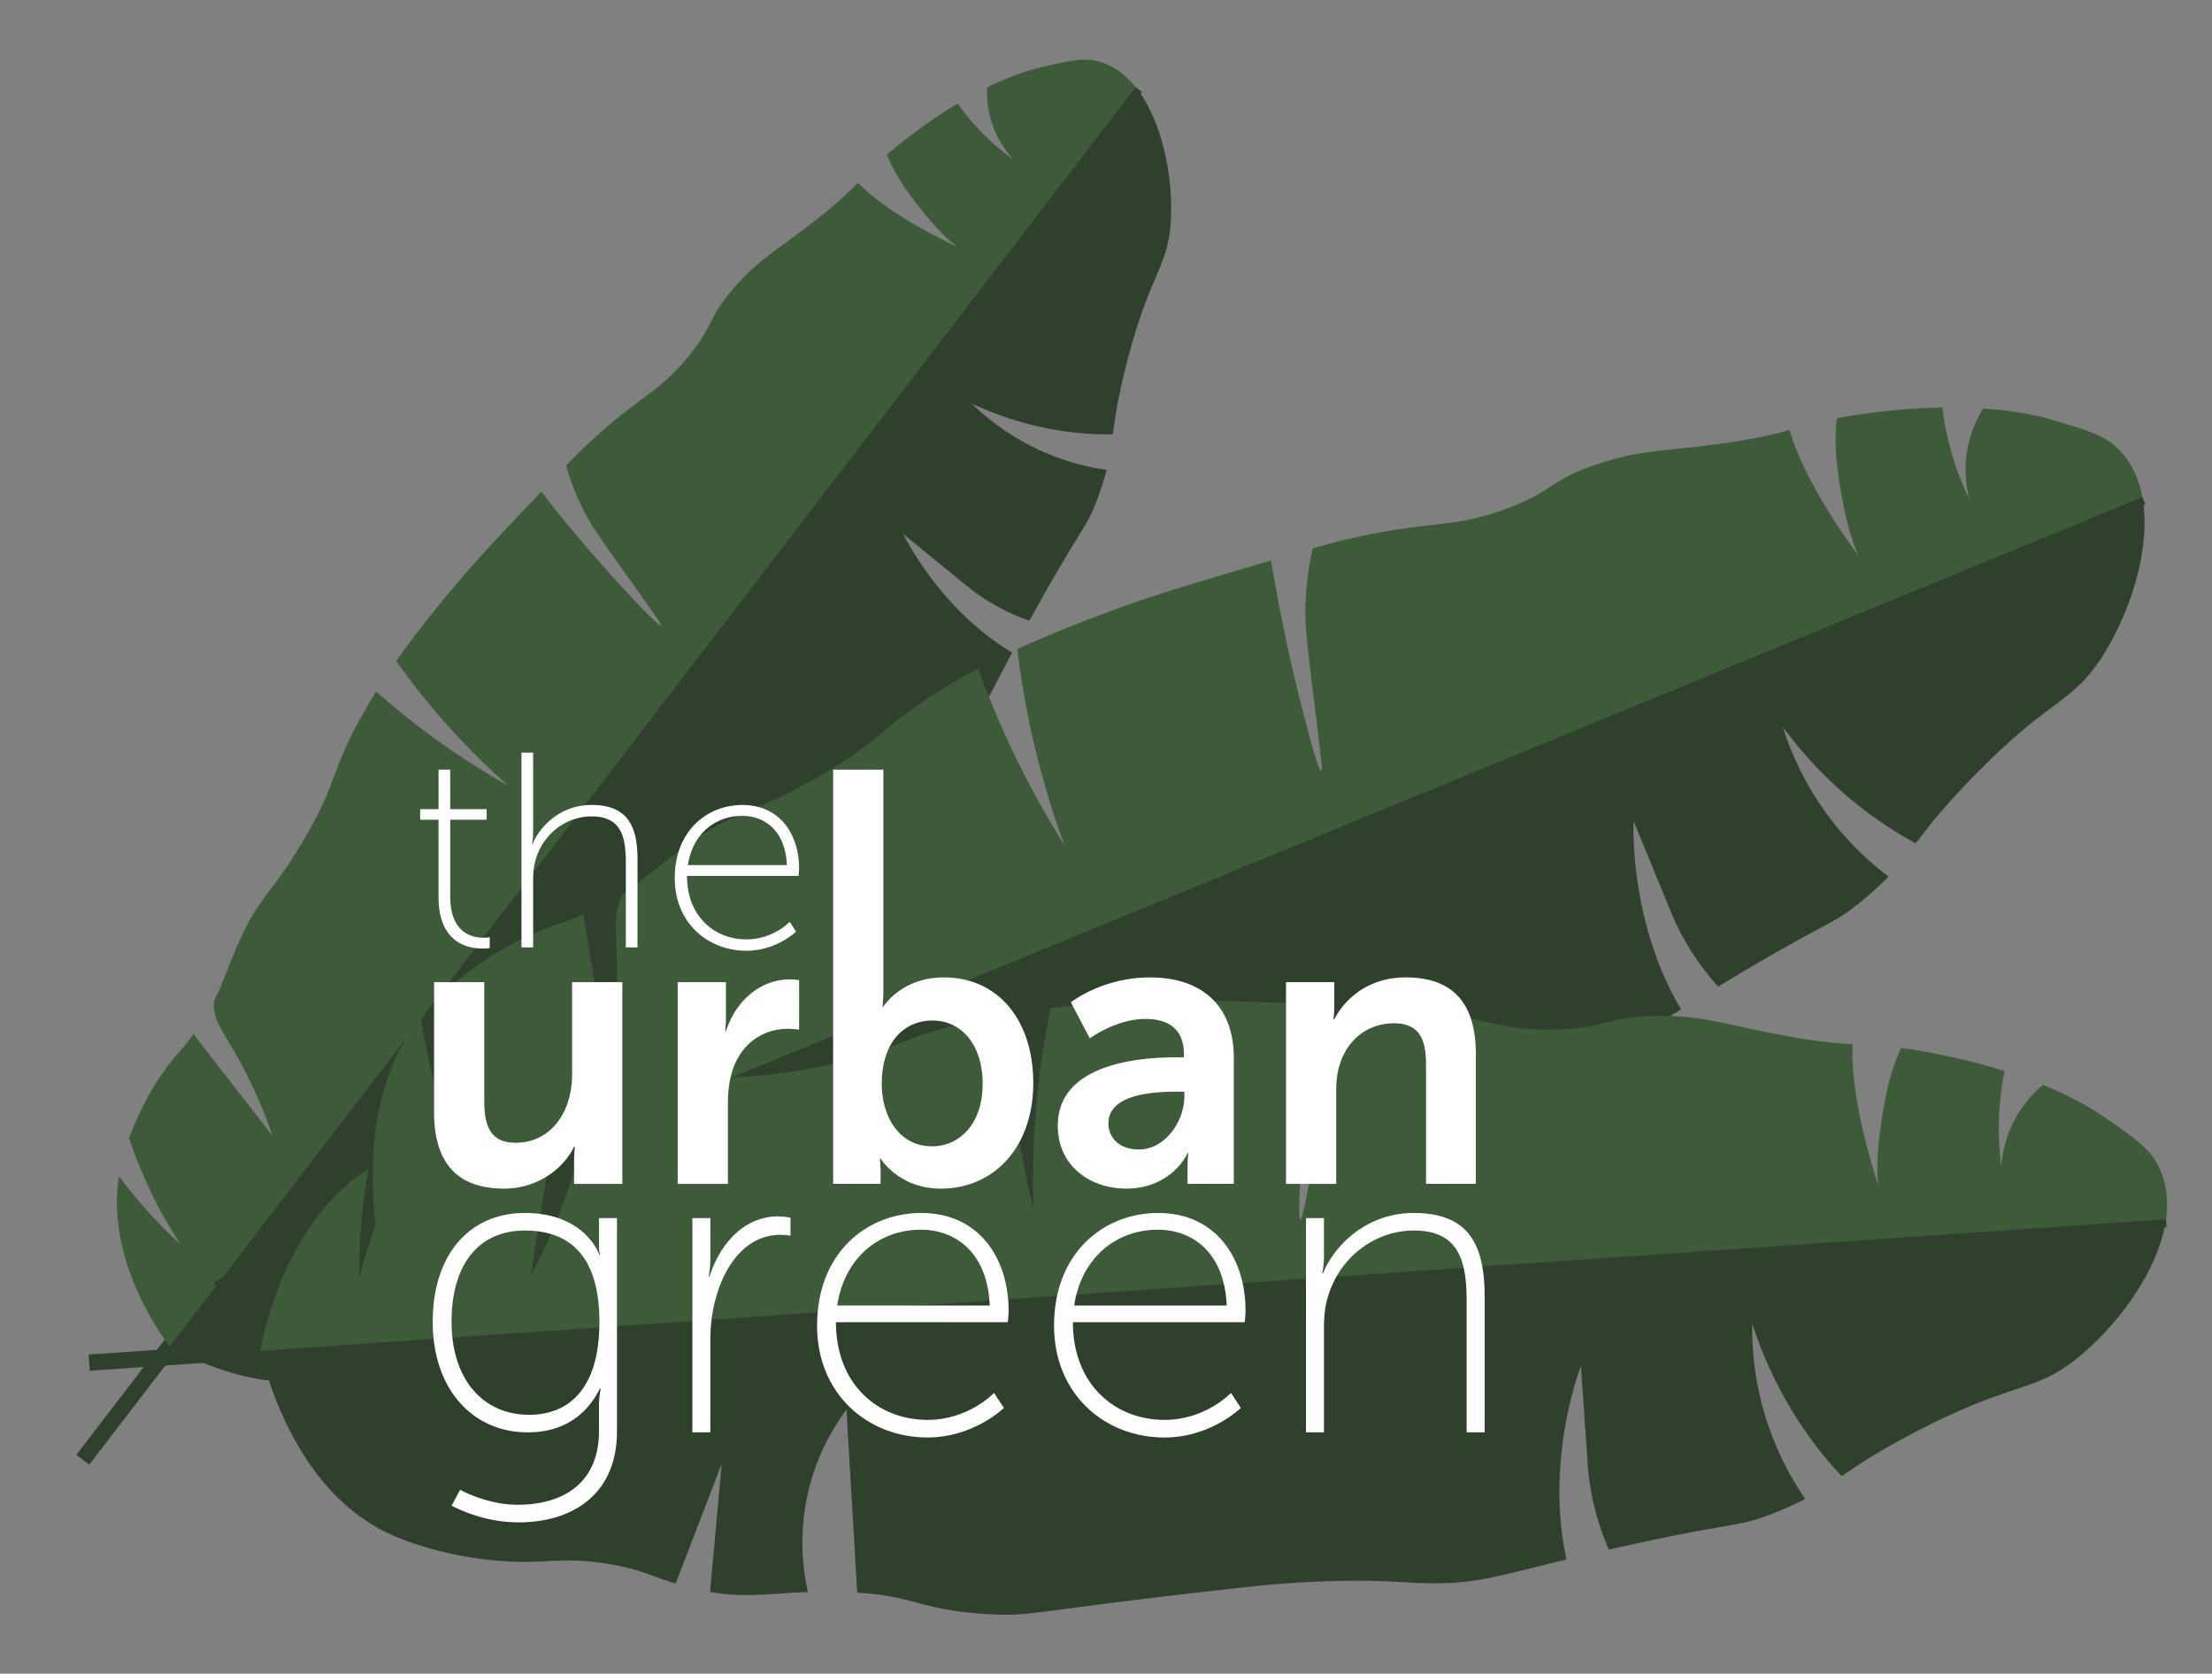
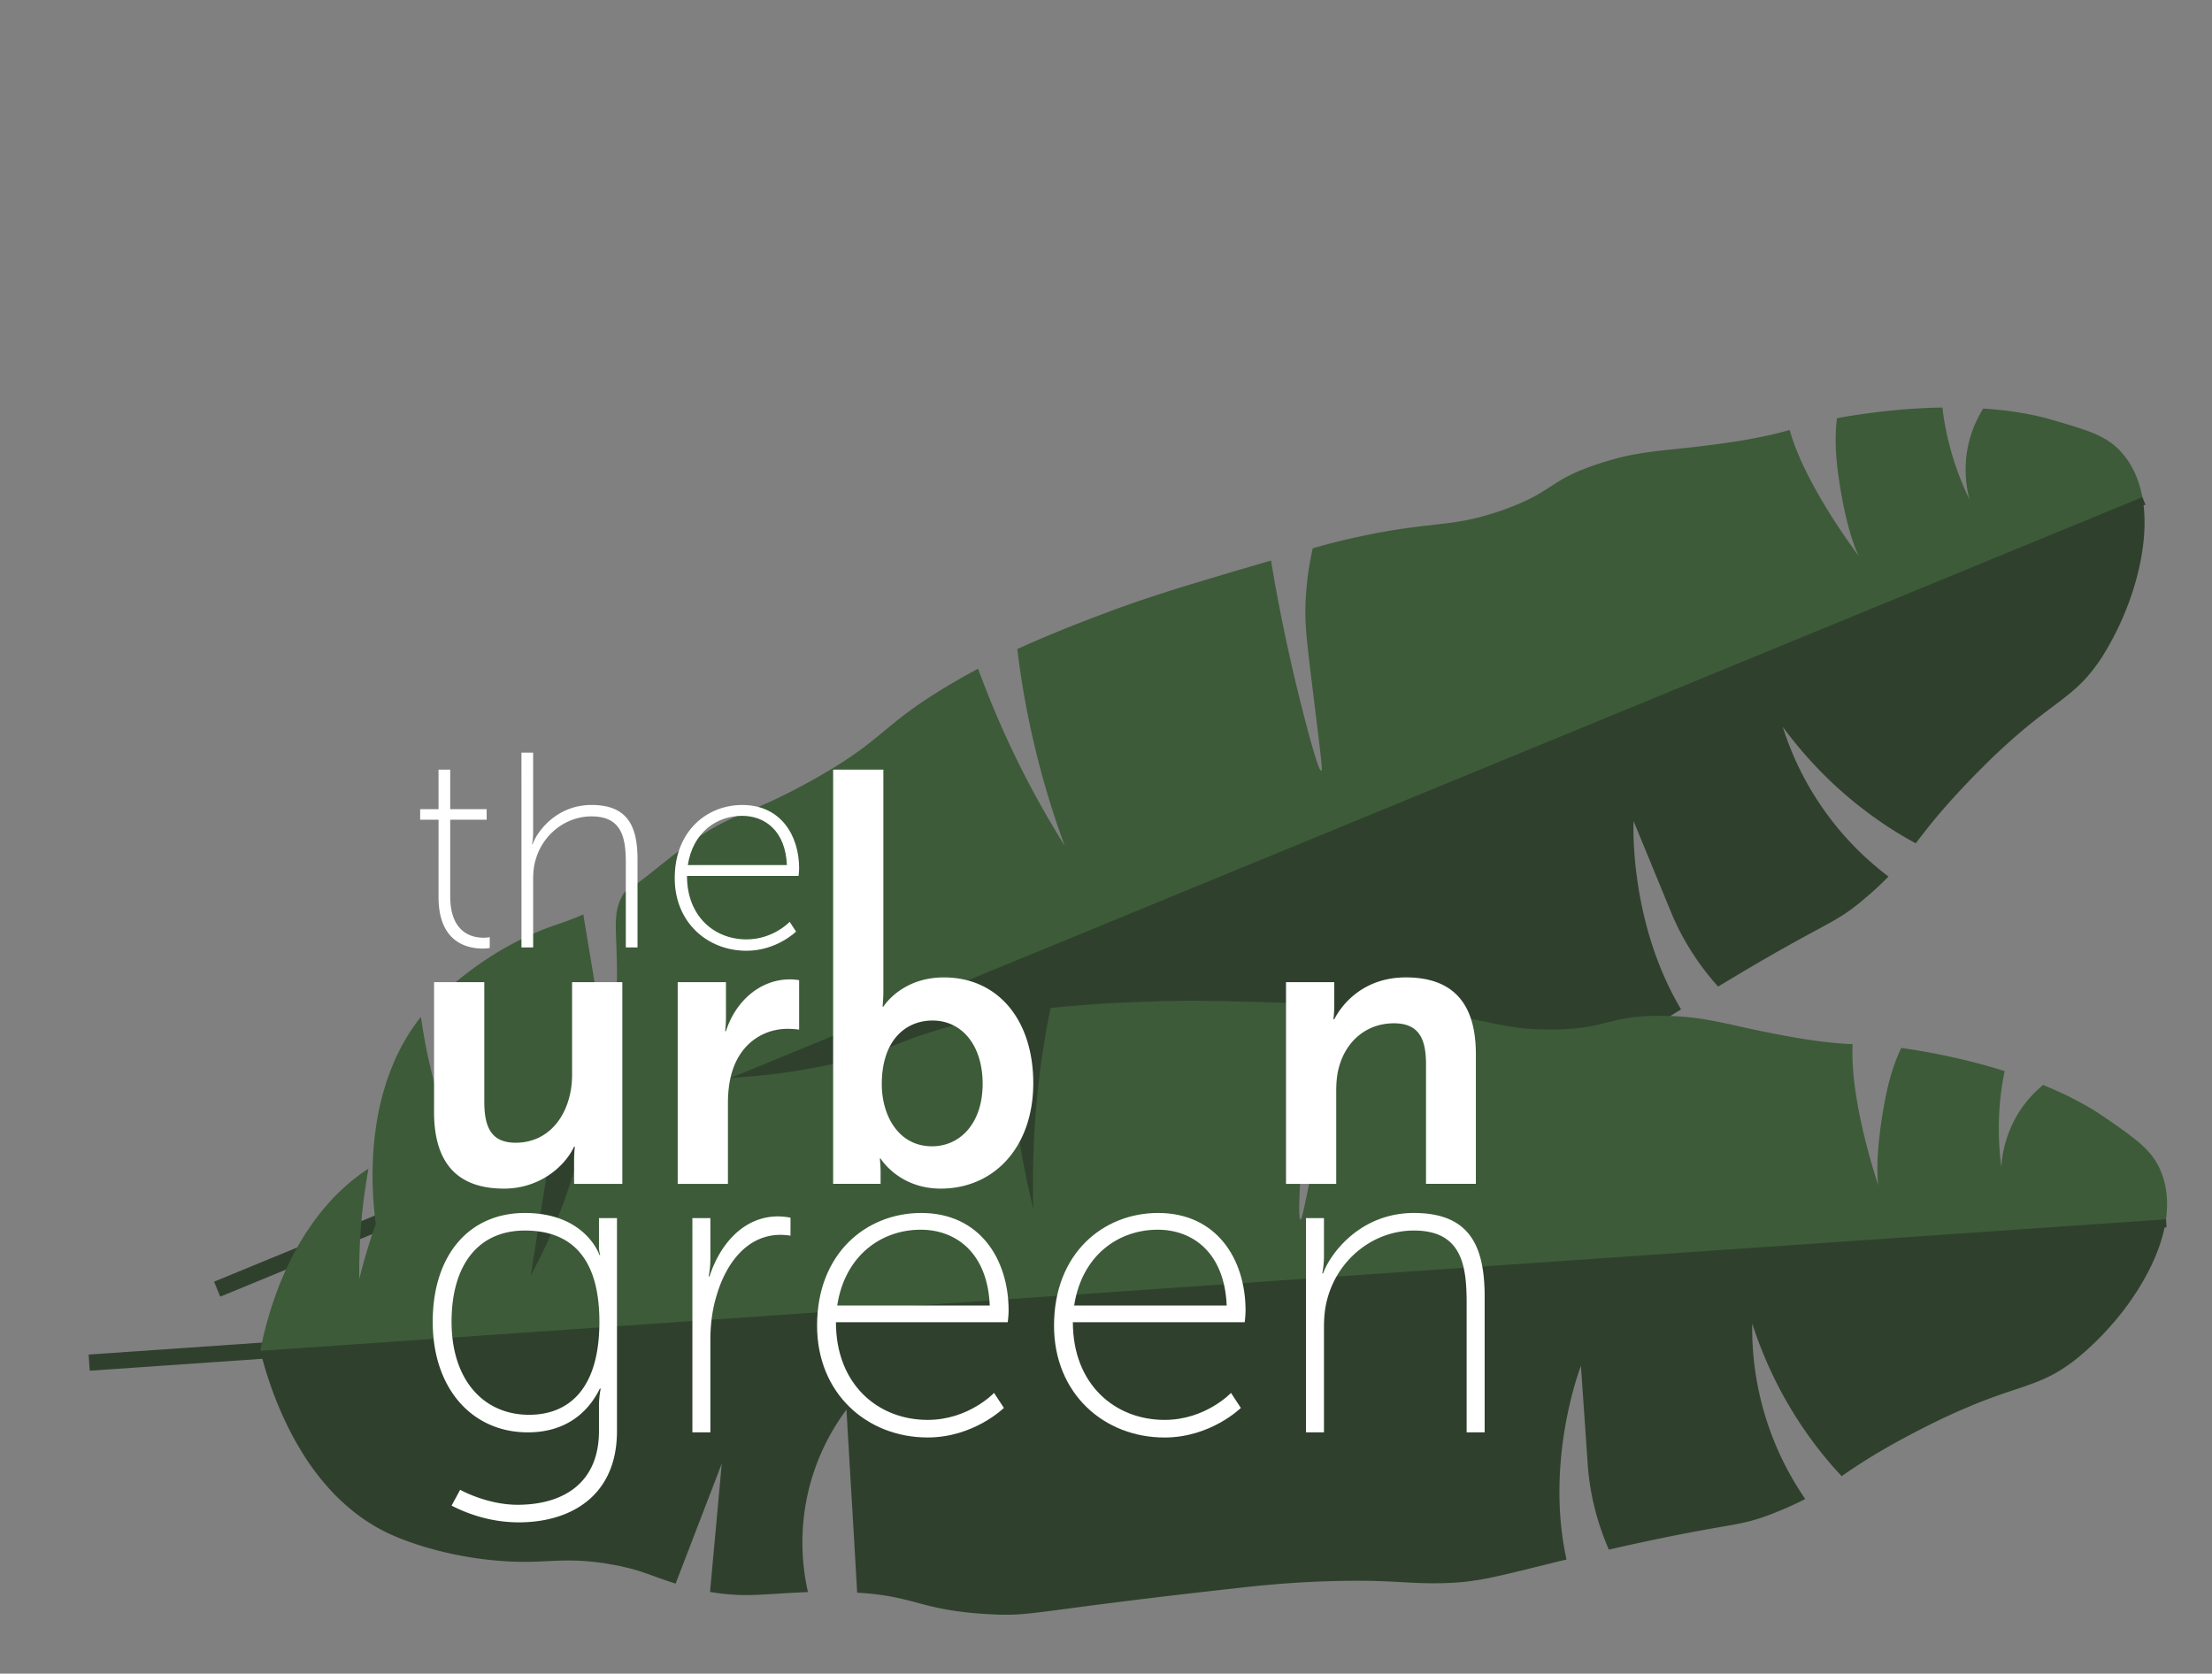
<svg xmlns="http://www.w3.org/2000/svg" id="Layer_1" data-name="Layer 1" viewBox="0 0 4959.36 3752.47">
  <rect x="0" y="0" width="4959.36" height="3752.47" fill="#808080" stroke="none" />
  <defs>
    <style>.cls-1{fill:none;stroke:#2f412d;stroke-miterlimit:10;stroke-width:36.32px;}.cls-2{fill:#2f412d;}.cls-3{fill:#3d5b39;}.cls-4{fill:#fff;}</style>
  </defs>
-   <line class="cls-1" x1="2546.13" y1="195.33" x2="185.69" y2="3272.79" />
-   <path class="cls-2" d="M2546.13,195.33c36.26,45.13,59.2,109,70.81,173.58,2.28,12.92,4.1,25.9,5.44,38.7s2.33,25.53,2.83,38.07.6,24.54.35,36.46c-.16,3.71-.32,7.41-.37,11-.28,3.6-.36,6.94-.67,10.31-.33,4.2-.69,8.17-1.27,12.16a298.74,298.74,0,0,1-5.45,32.16c-1.88,7.83-4,15.46-6.49,23-1.12,3.34-2.34,6.82-3.56,10.29-2.46,6.72-5.25,13.59-8,20.7-1.45,3.5-3,7.13-4.54,10.76-10.93,25.57-24,55.31-38.72,98.44-3.11,9.17-6.36,19.07-9.67,29.57l-3.27,10.74c-2.29,7.29-4.51,15-6.72,23-1.16,4-2.2,8-3.34,12.17-3.52,12.67-7.08,25.94-10.54,40.14-17.39,70.09-23.51,112.55-28,147.21a673.38,673.38,0,0,1-79.46-3.35c-98.65-9.85-179-38.65-237-65.73a553.16,553.16,0,0,0,147.07,102.16,544.06,544.06,0,0,0,155.53,46.7c-4.3,16.92-10.11,35.8-18.45,58.79-1.22,3.48-2.44,6.95-3.68,10.19s-2.42,6.12-3.59,9c-.82,1.89-1.65,3.77-2.34,5.75a334.16,334.16,0,0,1-19.45,38.83c-18.68,32.43-48,74.93-118.41,202.6-2.38,4.44-4.88,8.79-7.06,13-36.36-12.66-89.44-36.4-141.29-78.72L2025,1197.25s81.26,169.11,244.33,266l-2.55,4.94c-4.68,8.53-8.83,16.63-12.8,24.24-1.81,3.43-3.73,6.75-5.21,10-1.82,3.19-3.42,6.35-5,9.51a3.94,3.94,0,0,0-.68,1.16c-2.75,5.2-5.4,10.27-7.85,15.08-5.13,9.65-9.88,18.54-14.34,27-6.75,12.58-12.85,23.77-18.71,34.1-3.93,7-7.81,13.42-11.6,19.7q-1.45,2.31-2.93,4.62c-1.88,2.73-3.73,5.68-5.48,8.51-3,4.4-5.82,8.66-8.91,13-10.36,14.32-21.78,28.41-36,44.49-36.38,41-59.12,57.95-116.26,125.18-54.61,64.19-91.38,115.9-117.76,153.53-223.61,317.66-211.78,320.29-269.56,378.91-91.46,92.85-113.63,78.38-192,157-1.14-.93-9.17-7.7-20.38-17.06-13.63-11.33-31.85-26.63-47.51-39.63-9.94-8.32-18.73-15.71-24.83-20.69-4.1-3.55-6.89-5.84-7.53-6.35-1.52-1.25-6.48-5.29-13.49-11.23-11.09-9.26-27.76-23.08-46-38.15-7-5.94-13.9-11.77-21-17.58-4.7-3.84-9.43-7.91-14.13-11.75-9.05-7.6-18.23-15.3-27.38-22.77-2.41-2-4.72-4.07-6.88-5.83l-5.21-4.26c-6.9-5.83-13.78-11.67-20.77-17.37-2.83-2.51-4.86-4.17-5.88-5a426.77,426.77,0,0,0,69.43,165.41,415.32,415.32,0,0,0,130.21,120.11c-2.94,3.56-5.78,7-8.49,10.52a4.11,4.11,0,0,0-1.21,1.58c-3.23,3.95-6.27,7.64-9.19,11.44s-5.85,7.35-8.56,10.89c-13.48,17.3-25.32,32.75-37.7,47.54-2.24,2.65-4.6,5.19-6.84,7.83-2.46,2.68-4.7,5.32-7.06,7.86-3,3.33-6.18,6.45-9.27,9.67-9.63,9.59-20.2,19.06-32.33,29-21.83-24.62-43.52-49.13-65.31-73.52q-47-53.05-94-105.88,52.77,108.18,105.69,216.72C1196,2742,1186.76,2747,1178,2752c-7,3.68-13.69,7.34-20.3,11.1-1.41.76-2.72,1.4-4,2.26a293,293,0,0,0-29.9,18.79c-1.92,1.42-3.86,2.6-5.87,4.15-4,2.74-8,5.83-12.22,9.19-2.11,1.68-4.33,3.49-6.54,5.3-1.82,1.29-3.6,2.81-5.39,4.33s-3.8,3.07-5.69,4.72c-57.35,49.18-66.6,76.32-116,127.29-64.81,66.72-138.9,112.67-186.83,133.13-4.84,2-9.69,4-14.56,5.79s-9.64,3.41-14.54,4.94c-9.7,2.95-19.42,5.65-29.22,7.66-4.39.88-8.79,1.76-13.31,2.54-5.89.94-11.78,1.88-17.59,2.46-9.2,1.22-18.35,1.83-27.41,2.32-8.49.3-16.79.34-25.34.17a450.41,450.41,0,0,1-61.06-5.78c-4-.71-7.77-1.45-11.78-2.16-9-1.78-17.7-3.59-26.23-5.67s-16.87-4.4-25.21-6.73c-18-5.34-35.17-11.26-50.84-17.23-5.19-2.12-10.26-4.13-15.34-6.14-3.52-1.6-7.15-3.07-10.54-4.56-9.46-4.11-18.11-8.18-26.15-12-2.69-1.34-5.25-2.58-7.81-3.82-2.34-1.27-4.77-2.41-7.11-3.67s-4.41-2.33-6.49-3.39c-5.64-2.89-10.43-5.53-14.49-7.78Z" />
-   <path class="cls-3" d="M2546,195.23l.12.1L380.2,3019.2c-2.6-3.61-6.15-8.42-10-14.14-8-11.41-18-26.86-29.09-45.87-1.83-3-3.7-6.21-5.46-9.57-5.5-9.81-11.23-20.66-16.91-32.1-5.07-10.1-10-20.93-14.74-32.25-2.35-5.54-4.74-11.32-6.9-17.13-1.59-3.85-3.08-7.83-4.57-11.82a501.82,501.82,0,0,1-20.82-72.53c-.67-2.9-1.35-5.79-1.79-8.71-.53-2.55-.95-5.23-1.47-7.79-.81-5.13-1.63-10.27-2.34-15.53-.69-5-1.28-10.19-1.86-15.35q-1.12-9.85-1.56-19.79c-.25-4.25-.4-8.64-.43-12.91-.16-5.45-.09-10.93,0-16.4.1-4.18.2-8.35.43-12.42.43-8.38,1.22-16.68,2.2-25.24.46-4.09,1.12-8.45,1.8-12.58,9.92,13.21,20.32,26.59,31.32,40.26a1086.73,1086.73,0,0,0,106.9,112.78,1024.21,1024.21,0,0,1-115.38-238c15.33-42.62,38.73-93.33,72.56-142.55,10.58-15.41,19.54-26.83,27.83-37.09,14.61-17.44,27.51-30.75,43.92-53.76l177.18,228a1041.91,1041.91,0,0,0-57.54-137c-48-94.73-77.27-115.85-73.7-165.5,22.3-44.16,32.34-79.6,54.85-130,21-47.33,37.66-73.34,56.1-98.73,6.07-8.45,12.5-16.83,19.19-25.83,4.32-5.63,8.81-11.75,13.38-18.25,12.57-17.19,26.71-37.79,43.75-65.38,2.15-3.35,4.28-6.94,6.51-10.65,2.26-3.48,4.46-7.43,6.79-11.27,5.13-8.58,9.74-16.74,13.94-24.38,4.43-7.66,8.34-14.91,11.94-21.76s6.9-13.3,9.9-19.37,5.9-12,8.37-17.65c2.69-5.67,5-11,7.16-16.07,4.34-10.51,8.1-20,11.76-29.35q1.46-3.91,2.92-7.84c14.71-38.85,27.29-76.26,68.94-150,9.31-16.45,18.7-32.2,28-47.21,32.8,28.9,68.69,58.61,108.14,88.26a1709.67,1709.67,0,0,0,188.3,123,1632,1632,0,0,1-173-177.78c-29-34.71-55-68.93-78.45-101.92.4-.52.68-1.15,1.08-1.67,5-7,9.86-13.66,14.62-20.41q20.25-27.21,38.37-50.84c3.52-4.58,6.93-9,10.37-13.25,4.32-5.63,8.56-10.89,12.7-16,10.7-13.41,21.12-26.18,31.24-38.57,7-8.56,13.86-17,20.87-25.32,13.91-16.53,27.88-32.58,42.6-49.08,6.34-7.18,13-14.52,19.85-22.11s13.72-15.2,21.24-23.11c3.19-3.35,6.36-6.94,9.65-10.43,9.88-10.45,20-21.53,31.14-33.32,9.88-10.45,20.16-21.43,31.07-33,8.34-8.73,16.89-17.71,25.84-27.23,5.15-5.37,9.88-10.45,14.63-15.3,32.16,41.58,78.46,99,136.92,165C1400,1323.28,1471.3,1400,1481,1402.41l.46-.05a.33.33,0,0,0,.45-.06.48.48,0,0,0,.08-.36.6.6,0,0,1,.07-.37.16.16,0,0,1,0-.23c.1-.13,0-.24-.06-.47-1.57-4.69-13.71-22.26-59.39-86.36-48.28-67.71-73.6-102.85-91.12-130.13-1.81-2.75-3.49-5.41-5-8-3.24-5.2-6.23-10.2-9-15.22s-5.5-9.8-8-14.85c-1.33-2.58-2.66-5.15-4-8a566.3,566.3,0,0,1-36.35-94.58c16.72-17.22,29.54-30.17,41.31-41.2,15.62-14.71,29.84-27.58,42.72-39,2.51-2.2,5-4.41,7.45-6.48,17.33-14.79,32.44-26.94,46.11-37.49,11.66-9,22.28-16.93,32.28-24.31,6.57-5.06,12.84-9.74,19.12-14.41s12.31-9.32,18.09-14.17A357.1,357.1,0,0,0,1503,843.11c6-5.71,12.12-12,18.6-18.86,3.07-3.46,6.26-6.82,9.53-10.54s6.4-7.54,9.77-11.39c63.18-75.91,42.13-85.65,106.65-159,8.27-9.42,16.08-17.73,23.63-25.41,2.59-2.57,5.08-5,7.56-7.44s4.88-4.75,7.5-7.08c12.43-11.35,24.56-21.25,37.6-31.24,5.19-4.07,10.5-8,16.14-12.16,3.6-2.81,7.43-5.64,11.39-8.37,3.29-2.42,6.92-5,10.32-7.54,10.75-7.82,22.26-16.09,34.78-25.67q7.32-5.52,15-11.42c7.86-5.93,16-12.26,24.58-19.11,15.13-11.91,27.66-22.32,38.25-31.56,3.58-3,6.92-6.06,10.07-8.81,2.19-2,4.27-4,6.26-5.74,3.58-3,6.7-6,9.81-9s5.84-5.45,8.53-8.15,5.18-5.14,7.67-7.58c2.26-2.41,4.42-4.69,6.61-6.73l.4-.53c75.41,78.15,223.28,143.71,223.28,143.71s-40.22-25.16-109.07-119.66c-24.88-34.36-40.08-63.58-49.2-87,7.65-6.74,16.28-13.95,26.43-22.06,48.48-39,92.77-69.23,132.06-92.71a523.31,523.31,0,0,0,36.08,45.63,542.77,542.77,0,0,0,89.41,80.63,222.8,222.8,0,0,1-52.15-93.64,231.87,231.87,0,0,1-5.63-28.22c-.56-3.86-.86-7.51-1.13-10.92a220.13,220.13,0,0,1-.48-29.55c15.41-7.43,29.44-13.86,42.2-19.19,12-4.89,23-8.93,32.61-12.34,3.88-1.3,7.54-2.57,11.1-3.7,5.23-1.7,10.13-3.24,14.37-4.45,2.9-.83,5.58-1.62,8.06-2.16,5-1.43,9.19-2.29,12.55-3.16,29.85-7.13,53.08-12.64,73.3-15.3,2.84-.46,5.79-.81,8.42-1,22.12-2.17,40.54-.33,60.57,7.5C2503.46,152.64,2526.57,171.28,2546,195.23Z" />
  <line class="cls-1" x1="4803.25" y1="1114.66" x2="486.86" y2="2890.41" />
  <path class="cls-2" d="M4803.25,1114.66c12.51,68.48-.13,148.38-25.32,222.29-5.09,14.76-10.7,29.3-16.72,43.37-5.94,14.25-12.37,27.84-19.14,41.14s-13.64,25.79-20.86,38c-2.32,3.75-4.64,7.49-6.78,11.16-2.4,3.57-4.43,7-6.72,10.28-2.8,4.16-5.49,8.06-8.44,11.85a348,348,0,0,1-24.55,30.06c-6.57,7-13.29,13.62-20.34,20-3.15,2.79-6.47,5.67-9.8,8.54-6.55,5.48-13.53,10.93-20.63,16.64-3.58,2.76-7.35,5.6-11.12,8.44-26.57,19.95-57.9,42.92-98.73,78.83-8.66,7.64-17.91,16-27.55,24.86l-9.75,9.16c-6.69,6.18-13.59,12.89-20.6,19.85-3.55,3.39-7,7-10.66,10.61-11.14,11-22.68,22.64-34.64,35.29-59.41,62.22-90.68,102.56-115.65,135.8a854.36,854.36,0,0,1-83-51.06c-99.77-69.29-169-147.28-215.21-210a673.64,673.64,0,0,0,237,335.48,719,719,0,0,1-54,49.89c-3.33,2.87-6.65,5.74-9.87,8.35-3,2.54-6.15,4.89-9.07,7.17-2,1.46-4,2.91-5.86,4.55a391,391,0,0,1-43.41,28.59c-38.85,22.43-94.92,48.93-244.6,139.06-5.13,3.18-10.34,6.18-15.1,9.21-31.52-34.9-74.47-91.28-105.29-166.19l-84.29-204.88s-11.55,223.92,106.43,422l-5.6,3.6c-10,6-19.13,11.94-27.81,17.45-3.92,2.47-7.92,4.76-11.4,7.26-3.81,2.21-7.36,4.53-10.91,6.85a4.54,4.54,0,0,0-1.4.79c-6,3.75-11.76,7.42-17.18,10.94-11.1,6.92-21.36,13.29-31.07,19.43-14.55,9-27.6,16.94-39.87,24.13-8.29,4.92-16.17,9.23-23.87,13.47l-5.83,3c-3.6,1.7-7.31,3.65-10.83,5.53-5.72,2.79-11.26,5.49-17.06,8.09-19.42,8.64-39.84,16.39-64.39,24.56-62.76,20.67-97,24.65-197.22,60.1-95.78,33.82-165.22,65.4-215.35,88.6-424.11,195.29-413,205.1-508.92,231.26-151.88,41.44-167.16,13.17-296.74,47.8-.68-1.65-5.33-13.47-11.86-29.89-8-19.9-18.56-46.68-27.74-69.52-5.79-14.57-10.89-27.5-14.51-36.31-2.31-6.14-4-10.18-4.35-11.09-.91-2.21-3.85-9.37-7.9-19.72-6.46-16.23-16.25-40.54-26.94-67.06-4-10.35-8-20.53-12.25-30.81-2.79-6.79-5.48-13.84-8.27-20.63-5.26-13.3-10.59-26.77-16-40-1.44-3.49-2.69-7.06-4-10.18l-3.1-7.52c-4-10.17-7.94-20.35-12.09-30.45-1.56-4.29-2.77-7.23-3.38-8.7a498.11,498.11,0,0,0-22.06,213,503.24,503.24,0,0,0,69.34,202.45c-5.22,1.93-10.25,3.79-15.21,5.83a4.9,4.9,0,0,0-2.2.9c-5.76,2.16-11.16,4.17-16.49,6.36-5.4,2-10.54,4.12-15.5,6.16-24.49,9.86-46.15,18.77-68,26.69-3.93,1.4-7.94,2.62-11.87,4-4.19,1.29-8.12,2.69-12.13,3.91-5.1,1.67-10.36,3-15.55,4.47-15.88,4.17-32.69,7.65-51.43,10.64-9-38.58-17.93-77-27-115.31q-19.4-83.14-38.9-166-6.55,143.73-13.14,287.9c-14.45.36-27.25.05-39.53,0-9.58-.35-18.91-.6-28.16-.65a55.5,55.5,0,0,0-5.61-.06,360.26,360.26,0,0,0-42.93,1.57c-2.88.32-5.64.38-8.7.78-5.82.47-11.93,1.26-18.41,2.21-3.23.47-6.66,1-10.08,1.57-2.69.25-5.49.76-8.28,1.26-2.88.33-5.86.91-8.84,1.49-90,16.62-115.67,39.21-198.2,62.44-108.17,30.33-214.16,33.58-277.34,26.08-6.35-.82-12.7-1.64-18.94-2.72s-12.3-2.24-18.43-3.58c-12.09-2.76-24.06-5.78-35.71-9.57-5.21-1.72-10.43-3.44-15.72-5.34-6.84-2.55-13.69-5.1-20.24-8-10.55-4.24-20.7-9.08-30.66-14-9.26-4.78-18.16-9.7-27.21-15a568.68,568.68,0,0,1-61.94-42.56c-3.87-3.13-7.47-6.16-11.34-9.29-8.55-7.21-16.84-14.32-24.76-21.58s-15.48-14.67-23-22.08c-16.16-16.32-31.06-32.73-44.34-48.3-4.33-5.31-8.58-10.42-12.84-15.54-2.83-3.77-5.85-7.47-8.62-11.05-7.72-9.92-14.6-19.32-21-28.07-2.09-3-4.11-5.82-6.13-8.64-1.76-2.72-3.7-5.35-5.46-8.06-1.69-2.53-3.37-5-5-7.4-4.34-6.37-7.93-12-11-16.74Z" />
  <path class="cls-3" d="M4803.18,1114.47l.07.19L842.54,2744.08c-.68-5.3-1.67-12.41-2.49-20.66-1.9-16.6-3.66-38.63-4.4-64.94-.22-4.21-.34-8.67-.27-13.2-.17-13.46,0-28.13.6-43.4.46-13.49,1.5-27.66,3-42.24.7-7.16,1.52-14.57,2.59-21.88.54-5,1.26-10,2-15a582.35,582.35,0,0,1,20-87.64c1-3.4,1.92-6.8,3.15-10.1.92-3,2-6,3-9,2.12-5.81,4.23-11.61,6.53-17.5,2.2-5.62,4.57-11.32,6.95-17q4.54-10.89,9.86-21.45c2.2-4.55,4.59-9.18,7.06-13.63,3-5.75,6.26-11.38,9.52-17,2.54-4.27,5.08-8.53,7.69-12.61,5.34-8.43,11-16.55,17.05-24.83,2.87-4,6.11-8.1,9.25-12,2.92,19.63,6.25,39.72,10.06,60.48a1306.37,1306.37,0,0,0,48.67,180.9,1236.31,1236.31,0,0,1-3.59-140.2,1218.65,1218.65,0,0,1,18.78-175.59c41.21-35,95.76-73.53,160.6-104.28,20.29-9.64,36.52-16.1,51.36-21.77,25.79-9.33,47.33-15.4,78.27-29.41l56.74,342.43a1215.65,1215.65,0,0,0,18.21-176.43c3.81-126.92-15.19-166.33,17.54-215.65,49.56-32.41,80.93-63.13,134.34-101.84,50-36.47,83-53.46,117.48-68.73,11.41-5.12,23.16-10,35.57-15.27,7.89-3.25,16.26-6.91,24.93-10.9,23.45-10.3,50.57-23.17,84.86-41.57,4.26-2.18,8.62-4.62,13.17-7.13,4.43-2.26,9.08-5,13.82-7.62,10.48-5.82,20.16-11.52,29.1-16.91,9.21-5.29,17.6-10.46,25.44-15.4s15.13-9.66,21.87-14.15c6.92-4.57,13.29-8.91,19.22-13.28,6.19-4.26,11.75-8.48,17-12.37,10.76-8.29,20.31-15.86,29.67-23.37l7.68-6.37c38.37-31.46,73.6-62.69,161.06-114.13,19.53-11.47,38.74-22.17,57.38-32.19,18.25,49.59,39.33,101.88,64.27,156.23a2097.22,2097.22,0,0,0,129.76,240.27A1963.65,1963.65,0,0,1,2305.37,1608c-10.77-53.31-18.68-104.37-24.57-152.6.73-.3,1.39-.79,2.12-1.09,9.4-4.29,18.5-8.25,27.53-12.4,25-10.71,48.61-20.64,70.64-29.7,6.43-2.65,12.67-5.21,18.8-7.52,7.9-3.25,15.5-6.16,22.92-9,19.24-7.49,37.83-14.49,55.86-21.27,12.45-4.69,24.72-9.31,37.07-13.74,24.5-8.79,48.79-17.07,74.14-25.35,10.95-3.65,22.35-7.26,34.1-11,11.58-3.69,23.52-7.53,36.17-11.23,5.37-1.56,10.84-3.38,16.39-5,16.66-4.92,34-10.33,52.71-15.89,16.65-4.92,34-10.14,52.42-15.56,14-4,28.38-8.24,43.49-12.73,8.64-2.48,16.65-4.92,24.55-7.1,10.2,62.35,26.31,149.53,50.4,253,20.55,87.51,52.16,209.74,61.16,218l.52.22a.44.44,0,0,0,.52.22.65.65,0,0,0,.29-.34.68.68,0,0,1,.29-.33.19.19,0,0,1,.11-.26c.18-.08.11-.26.21-.52,1.05-5.8-1.7-31.28-13.24-125.06-12.21-99.09-18.83-150.67-21.69-189.43q-.5-5.91-.77-11.27c-.44-7.33-.73-14.3-.76-21.16-.22-6.78-.17-13.45.06-20.2.08-3.46.15-6.93.34-10.66,2.28-49.23,9.22-90.3,16.19-119.78,27.91-7.83,49.16-13.57,68.17-18,25.27-5.89,48-10.72,68.39-14.82,4-.78,7.95-1.56,11.74-2.26,27.15-4.94,50.38-8.49,71.15-11.24,17.71-2.34,33.69-4.2,48.68-5.85,10-1.32,19.4-2.41,28.83-3.5s18.59-2.28,27.61-3.84c14-2.09,27.68-4.73,42.46-8.45,9.79-2.31,20-5.21,30.88-8.42,5.3-1.74,10.66-3.31,16.32-5.21,5.48-1.82,11.24-4,17.09-6,111.78-40.84,94.93-63.53,206.63-100.9,14.33-4.82,27.53-8.74,40.07-12.19,4.27-1.11,8.35-2.14,12.43-3.18s8-2,12.13-2.84c19.91-4.33,38.64-7.31,58.41-9.87,7.92-1.1,15.91-2,24.34-2.92,5.49-.76,11.23-1.4,17-1.87,4.94-.52,10.32-1,15.44-1.62,16.05-1.67,33.18-3.35,52.14-5.78q11-1.34,22.64-2.88c11.86-1.44,24.27-3.11,37.41-5.09,23.12-3.28,42.59-6.57,59.29-9.79,5.6-1,10.93-2.14,15.9-3.11q5.3-1.21,10-2.2c5.6-1,10.67-2.24,15.74-3.47,4.89-1.15,9.42-2.16,13.87-3.34s8.53-2.22,12.61-3.26c3.83-1.14,7.46-2.21,11-3l.73-.3c35.15,126.14,155.13,282.64,155.13,282.64s-28.36-50.15-47-189.32c-6.62-50.52-5.86-89.9-2-119.61,12.11-2.41,25.54-4.71,41.12-7,74.54-11.35,139.52-16.19,195.21-17a627.11,627.11,0,0,0,12,68.9,657.61,657.61,0,0,0,48.68,137.1,262.63,262.63,0,0,1-1.26-128.28,270.8,270.8,0,0,1,10.41-32.62c1.66-4.32,3.46-8.29,5.15-12a253.94,253.94,0,0,1,16.7-30.91c20.8,1.53,39.55,3.26,56.31,5.39,15.69,2.13,29.76,4.5,42.06,6.74,4.91,1,9.56,1.86,14,2.81,6.58,1.37,12.71,2.71,18,4,3.58.88,6.91,1.66,9.87,2.59,6.2,1.53,11.16,3.14,15.26,4.24,36.08,10.49,64.14,18.69,87.31,28,3.3,1.22,6.67,2.62,9.59,4,24.92,11,43.55,23.94,60.41,44C4782.48,1044.86,4796.33,1078,4803.18,1114.47Z" />
  <line class="cls-1" x1="4856.27" y1="2733.73" x2="199.95" y2="3055.12" />
  <path class="cls-2" d="M4856.27,2733.73c-9.77,68.92-47,140.74-94.25,202.9-9.49,12.4-19.41,24.43-29.56,35.87-10.14,11.65-20.53,22.51-31.15,33s-21.1,20.16-31.8,29.45c-3.39,2.82-6.77,5.64-10,8.45-3.4,2.62-6.41,5.22-9.62,7.63-4,3.06-7.76,5.91-11.75,8.57a344.57,344.57,0,0,1-32.79,20.77c-8.44,4.56-16.91,8.73-25.6,12.51-3.87,1.66-7.93,3.34-12,5-7.95,3.13-16.3,6.1-24.84,9.27-4.27,1.49-8.74,3-13.21,4.5-31.52,10.53-68.5,22.44-118.58,43.6-10.63,4.52-22,9.48-34,14.89l-12.15,5.61c-8.3,3.76-17,7.94-25.82,12.33-4.43,2.1-8.85,4.39-13.46,6.7-14.05,6.94-28.66,14.31-44,22.54-76,40.27-118.43,68.67-152.61,92.32a852.1,852.1,0,0,1-62.66-74.68c-72.78-97.25-113.82-193.12-137.85-267.28a673.68,673.68,0,0,0,118.87,393.16,719.89,719.89,0,0,1-67,30.29c-4.06,1.67-8.12,3.35-12,4.81-3.68,1.45-7.38,2.7-10.87,3.93-2.34.76-4.67,1.52-7,2.48a391.6,391.6,0,0,1-50.21,13.41c-44,9-105.52,16.44-276,54.67-5.88,1.4-11.76,2.6-17.24,4-18.89-43.07-41.83-110.14-47.41-190.94l-15.25-221s-81.7,208.8-32.33,434l-6.45,1.64c-11.37,2.58-21.92,5.3-31.9,7.78-4.5,1.1-9,2-13.1,3.29-4.32.9-8.42,2-12.53,3.05a4.34,4.34,0,0,0-1.57.31c-6.85,1.67-13.5,3.32-19.76,5-12.72,3.06-24.46,5.86-35.62,8.62-16.64,3.94-31.52,7.35-45.45,10.3-9.41,2.05-18.26,3.65-26.9,5.24l-6.49,1c-4,.47-8.08,1.15-12,1.82-6.31.84-12.42,1.66-18.74,2.29-21.15,2.06-43,3-68.85,3-66.08-.21-99.79-7.24-206.12-5.27-101.55,1.84-177.41,9.86-232.3,16-464.08,51.34-456.63,64.16-555.91,58.67-157.2-8.65-162.77-40.3-296.65-48.37-.12-1.79-.8-14.47-1.82-32.11-1.27-21.41-2.86-50.15-4.36-74.72-.88-15.66-1.64-29.54-2.29-39-.26-6.55-.56-10.91-.62-11.9-.17-2.38-.7-10.1-1.27-21.2-1-17.45-2.61-43.6-4.38-72.13-.57-11.11-1.12-22-1.89-33.11-.5-7.32-.82-14.86-1.33-22.19-.79-14.27-1.59-28.74-2.57-43-.26-3.77-.32-7.54-.55-10.91l-.56-8.12c-.56-10.9-1.11-21.81-1.86-32.7-.12-4.57-.34-7.74-.45-9.33a498,498,0,0,0-88.21,195.13,503.14,503.14,0,0,0,1.83,214c-5.56.18-10.92.35-16.26.72a4.81,4.81,0,0,0-2.38.17c-6.15.22-11.91.42-17.65.82-5.76.2-11.31.58-16.66,1-26.35,1.62-49.72,3.23-73,3.84-4.17.09-8.35,0-12.53.07-4.38-.1-8.56,0-12.74-.12-5.38,0-10.78-.45-16.17-.67-16.38-1.06-33.44-3.07-52.16-6.15q5.46-59.17,10.77-117.95,7.86-85,15.53-169.81-51.61,134.29-103.41,269c-13.82-4.22-25.86-8.56-37.48-12.53-9-3.36-17.76-6.54-26.52-9.51-1.84-.67-3.48-1.36-5.3-1.83a361.14,361.14,0,0,0-41.23-12.08c-2.83-.6-5.47-1.41-8.5-2-5.67-1.4-11.71-2.57-18.16-3.72-3.22-.57-6.65-1.13-10.07-1.69-2.63-.61-5.44-1-8.25-1.42-2.83-.6-5.84-1-8.86-1.38-90.61-12.65-122.13.67-207.77-3.37-112.21-5.39-213.8-35.78-271.38-62.85-5.77-2.79-11.53-5.57-17.11-8.57s-11-6-16.36-9.22c-10.59-6.43-21-13.08-30.85-20.36-4.41-3.27-8.81-6.55-13.23-10-5.69-4.58-11.38-9.16-16.68-14-8.67-7.36-16.77-15.16-24.68-23-7.27-7.46-14.16-14.94-21.07-22.82a569.61,569.61,0,0,1-45.33-59.95c-2.68-4.2-5.14-8.2-7.82-12.4-5.83-9.54-11.45-18.91-16.68-28.3s-10.05-18.8-14.88-28.22c-10.18-20.59-19.14-40.86-26.82-59.84-2.42-6.39-4.84-12.6-7.26-18.8-1.51-4.47-3.2-8.93-4.69-13.2-4.2-11.85-7.76-22.95-11.06-33.27-1-3.51-2.06-6.82-3.08-10.13-.81-3.13-1.83-6.24-2.64-9.37-.8-2.93-1.6-5.86-2.38-8.59-2.11-7.42-3.75-13.87-5.12-19.35Z" />
  <path class="cls-3" d="M4856.25,2733.53l0,.2L583.64,3028.64c1-5.24,2.33-12.3,4.17-20.38,3.44-16.36,8.73-37.82,16.34-63,1.11-4,2.41-8.32,3.91-12.61,4.09-12.81,8.9-26.68,14.28-41,4.7-12.66,10.16-25.77,16.2-39.12,2.93-6.57,6.05-13.35,9.37-20,2.08-4.52,4.35-9.06,6.63-13.59a582.14,582.14,0,0,1,46.63-76.85c2-2.92,4-5.84,6.17-8.58,1.81-2.51,3.83-5,5.65-7.55,3.84-4.85,7.69-9.69,11.73-14.54,3.86-4.65,7.91-9.31,12-14q7.74-8.9,16.12-17.23c3.53-3.63,7.26-7.27,11-10.71,4.66-4.5,9.54-8.82,14.41-13.14,3.76-3.24,7.51-6.49,11.28-9.53,7.73-6.31,15.67-12.23,24-18.17,4-2.87,8.35-5.76,12.55-8.43-3.43,19.54-6.62,39.66-9.55,60.55a1304.21,1304.21,0,0,0-11,187,1237.31,1237.31,0,0,1,40.88-134.15A1218.81,1218.81,0,0,1,919.72,2573c50.15-20.18,114.08-39.51,185.32-48.21,22.3-2.73,39.74-3.74,55.61-4.44,27.41-.69,49.77.35,83.55-3.18L1189.86,2860a1215.44,1215.44,0,0,0,73-161.64c43.7-119.23,38.12-162.62,84.76-199.07,57.26-15.1,96.72-34.34,159.62-54.2,59-18.8,95.62-24.51,133.18-28.1,12.45-1.25,25.12-2.13,38.58-3.26,8.51-.58,17.61-1.41,27.09-2.46,25.5-2.36,55.3-6,93.65-12.64,4.72-.72,9.63-1.66,14.74-2.6,4.93-.74,10.21-1.9,15.52-2.87,11.79-2.2,22.77-4.55,33-6.85,10.4-2.11,20-4.36,29-6.58s17.4-4.38,25.22-6.51c8-2.15,15.42-4.25,22.43-6.53,7.22-2.09,13.83-4.33,20.06-6.36,12.82-4.46,24.27-8.64,35.53-12.8l9.3-3.62c46.33-17.73,89.63-36.24,188.86-57.41,22.16-4.72,43.76-8.79,64.61-12.42,1.65,52.81,5.14,109.09,11.63,168.54a2098.77,2098.77,0,0,0,47.22,269,1964.12,1964.12,0,0,1,13.6-298.82c6.62-54,15.24-104.93,24.89-152.55.79-.06,1.57-.31,2.36-.37,10.27-1.1,20.16-2,30-3.06,27.11-2.27,52.65-4.23,76.41-5.87,6.93-.48,13.66-1,20.21-1.2,8.52-.59,16.66-.95,24.59-1.3,20.62-1,40.47-1.8,59.72-2.53,13.29-.52,26.4-1,39.51-1.33,26-.61,51.68-.79,78.35-.64,11.55,0,23.5.17,35.84.31,12.15.16,24.7.29,37.87.77,5.58.22,11.35.22,17.14.41,17.35.6,35.48.94,55,1.58,17.35.59,35.49,1.13,54.64,1.8,14.57.58,29.53,1.14,45.29,1.65,9,.37,17.35.59,25.54,1-10,62.38-22.27,150.18-32.08,255.92-8.15,89.52-16.77,215.47-10.86,226.21l.43.37a.42.42,0,0,0,.42.37.63.63,0,0,0,.38-.23.7.7,0,0,1,.39-.22.2.2,0,0,1,.18-.22c.2,0,.19-.21.37-.42,2.83-5.17,8.26-30.22,26.94-122.85,19.71-97.86,29.72-148.9,39.26-186.57q1.39-5.78,2.82-10.94c1.9-7.1,3.82-13.8,6-20.31,1.94-6.5,4.09-12.82,6.44-19.15,1.17-3.26,2.34-6.53,3.69-10,17.72-46,37.27-82.77,53.2-108.54,28.95,1.38,50.92,2.65,70.35,4.49,25.84,2.4,48.9,5,69.57,7.54,4,.52,8,1,11.85,1.57,27.33,3.88,50.49,7.86,71.06,11.81,17.54,3.36,33.29,6.65,48,9.82,9.88,1.9,19.16,3.85,28.46,5.79s18.36,3.71,27.41,5.07c13.9,2.43,27.75,4.26,43,5.4,10,.9,20.6,1.36,32,1.77,5.58,0,11.16.23,17.13.21,5.77,0,11.92-.23,18.09-.25,119-3.44,110.14-30.29,227.93-30.46,15.12,0,28.88.39,41.87,1.09,4.39.29,8.59.6,12.79.91s8.2.63,12.41,1.13c20.26,2.18,39,5.27,58.54,9.09,7.86,1.45,15.74,3.1,24,4.91,5.44,1,11.1,2.22,16.77,3.62,4.84,1.06,10.1,2.29,15.15,3.33,15.76,3.49,32.54,7.31,51.3,11q10.89,2.23,22.39,4.42c11.71,2.38,24,4.71,37.1,7,23,4.19,42.48,7.22,59.35,9.44,5.63.8,11.05,1.42,16.07,2.07q5.4.53,10.22,1.09c5.63.8,10.83,1.24,16,1.68,5,.45,9.62.92,14.22,1.2s8.79.59,13,.9c4,.12,7.78.26,11.39.61l.79-.06c-6.5,130.79,57.91,317.17,57.91,317.17s-11.07-56.54,15.23-194.47c9.68-50,22.84-87.14,35.9-114.11,12.25,1.55,25.72,3.6,41.23,6.31,74.31,12.78,137.49,28.72,190.59,45.55a625.2,625.2,0,0,0-10.35,69.16,658,658,0,0,0,2.87,145.46,262.8,262.8,0,0,1,39.33-122.1,268.28,268.28,0,0,1,20.19-27.66c2.93-3.59,5.89-6.78,8.67-9.75a253.52,253.52,0,0,1,25.6-24.06c19.26,8,36.5,15.59,51.73,22.9,14.21,7,26.81,13.67,37.77,19.67,4.35,2.49,8.49,4.79,12.43,7.11,5.81,3.38,11.2,6.59,15.78,9.46,3.12,2,6,3.76,8.54,5.57,5.41,3.41,9.6,6.5,13.15,8.85,30.92,21.34,54.95,38,74,54.19,2.74,2.2,5.49,4.59,7.83,6.82,20.17,18.31,33.76,36.47,43.41,60.88C4858.6,2660.94,4861.27,2696.77,4856.25,2733.53Z" />
  <path class="cls-4" d="M983.23,1837.89H942v-23.7h41.2v-88.6h26.19v88.6h81.71v23.7h-81.71v171.57c0,82.35,49.29,92.95,74.24,92.95a73.3,73.3,0,0,0,14.34-1.24v24.33a87.39,87.39,0,0,1-15.59,1.25c-32.45,0-99.18-11.86-99.18-115.42Z" />
  <path class="cls-4" d="M1169.1,1687.54h26.2v179.67a131.23,131.23,0,0,1-2.49,25.58h1.24c10.61-29.32,54.27-88,132.25-88,81.1,0,103,48,103,121.65v197.77h-26.2V1935.84c0-54.28-6.87-105.44-76.75-105.44-58.65,0-110.43,41.18-126,99.2-3.74,13.1-5,27.45-5,42.42v152.23h-26.2Z" />
  <path class="cls-4" d="M1664.41,1804.83c84.84,0,127.26,66.75,127.26,142.24,0,6.86-1.25,16.85-1.25,16.85H1540.25c0,90.46,61.14,142.24,133.49,142.24,59.89,0,96.72-39.31,96.72-39.31l14.34,21.84s-43.66,43-111.06,43c-87.94,0-161-63.64-161-162.83C1512.78,1863.47,1584.55,1804.83,1664.41,1804.83Zm99.82,134.75c-3.13-76.11-48.68-110.42-100.46-110.42-57.4,0-110.42,37.43-121.66,110.42Z" />
-   <path class="cls-4" d="M973.2,2202.09h112.61v267.79c0,55,14.17,92.22,70.06,92.22,81.57,0,126.78-71.82,126.78-152.51v-207.5h112.63v452.23H1287.09v-51.43a289.06,289.06,0,0,1,1.76-31.92h-1.76c-22.17,47-79.81,94-156.94,94-96.68,0-157-48.76-157-172Z" />
+   <path class="cls-4" d="M973.2,2202.09h112.61v267.79c0,55,14.17,92.22,70.06,92.22,81.57,0,126.78-71.82,126.78-152.51v-207.5h112.63v452.23H1287.09v-51.43a289.06,289.06,0,0,1,1.76-31.92h-1.76c-22.17,47-79.81,94-156.94,94-96.68,0-157-48.76-157-172" />
  <path class="cls-4" d="M1519.43,2202.09h108.19v78a305,305,0,0,1-1.79,31.91h1.79c20.38-64.72,74.48-116.16,143.64-116.16a128.63,128.63,0,0,1,20.41,1.78V2308.5a195.16,195.16,0,0,0-26.62-1.77c-47.88,0-102,27.48-123.25,94.87-7.08,22.17-9.76,47-9.76,73.6v179.12H1519.43Z" />
  <path class="cls-4" d="M1867.93,1725.59h112.61v493.35a379,379,0,0,1-1.79,38.13h1.79s39.89-65.62,135.67-65.62c122.36,0,200.39,96.65,200.39,236.76,0,143.65-87.78,236.75-207.49,236.75-94,0-134.78-67.39-134.78-67.39h-1.79a258.19,258.19,0,0,1,1.79,31v25.71h-106.4Zm221.67,844.5c62.09,0,113.5-50.55,113.5-140.11,0-86-46.1-141.88-112.61-141.88-58.51,0-113.5,42.57-113.5,142.77C1977,2500.92,2014.23,2570.09,2089.6,2570.09Z" />
-   <path class="cls-4" d="M2639.38,2370.57h15.07v-6.21c0-59.41-37.24-79.8-86.89-79.8-64.72,0-124.15,43.45-124.15,43.45l-42.55-80.69s70.06-55.87,177.35-55.87c118.81,0,188,65.62,188,180v282.86H2662.44v-37.24a289.06,289.06,0,0,1,1.76-31.92h-1.76c.9,0-34.58,79.8-137.43,79.8-80.71,0-153.42-50.54-153.42-141C2371.59,2380.32,2565.8,2370.57,2639.38,2370.57Zm-86,206.61c59.4,0,102-63.85,102-118.82v-10.65h-19.51c-57.62,0-150.74,8-150.74,70.94C2485.09,2548.8,2507.26,2577.18,2553.39,2577.18Z" />
  <path class="cls-4" d="M2883.27,2202.09h108.16v52.32a282.08,282.08,0,0,1-1.76,31h1.76c19.51-38.12,69.16-94,160.5-94,100.22,0,157,52.32,157,172v290.84H3197.16V2386.53c0-55-14.17-92.22-71.82-92.22-60.3,0-104.64,38.13-121.5,92.22-6.2,18.62-8,39-8,60.3v207.49H2883.27Z" />
  <path class="cls-4" d="M1160.37,3373.82c102.82,0,182.55-49,182.55-165.25v-55.71a201.92,201.92,0,0,1,3.84-39.4h-1.94c-28.81,58.61-81.63,98-161.39,98-124.87,0-213.26-98-213.26-247.86s81.66-244,206.54-244c136.42,0,167.16,94.15,167.16,94.15h1.93s-2.88-6.73-2.88-18.25v-64.37h40.35v477.46c0,147-105.68,204.63-220,204.63-52.82,0-103.74-13.45-150.82-37.46l19.22-35.55S1091.21,3373.82,1160.37,3373.82Zm183.5-410.22c0-154.68-73-204.63-167.16-204.63-102.8,0-164.28,74.93-164.28,204.63s71.1,208.47,173.89,208.47C1270.87,3172.07,1343.87,3119.23,1343.87,2963.6Z" />
  <path class="cls-4" d="M1552.34,2731.11h40.33v91.27a201.71,201.71,0,0,1-3.84,39.38h1.93c24-74,77.82-134.49,153.71-134.49a150.85,150.85,0,0,1,27.86,2.88v40.35a156.64,156.64,0,0,0-22.11-1.92c-74.91,0-122,63.4-143.12,134.49-10.59,33.63-14.43,69.17-14.43,100.88v207.51h-40.33Z" />
  <path class="cls-4" d="M2065.35,2719.58c130.65,0,196,102.8,196,219,0,10.57-1.93,25.94-1.93,25.94H1874.17c0,139.3,94.13,219,205.58,219,92.23,0,148.89-60.53,148.89-60.53l22.12,33.63s-67.26,66.29-171,66.29c-135.47,0-247.87-98-247.87-250.75C1831.88,2809.89,1942.38,2719.58,2065.35,2719.58Zm153.71,207.51c-4.82-117.2-74.94-170-154.69-170-88.39,0-170,57.64-187.34,170Z" />
  <path class="cls-4" d="M2596.57,2719.58c130.65,0,196,102.8,196,219,0,10.57-1.9,25.94-1.9,25.94H2405.39c0,139.3,94.16,219,205.58,219,92.23,0,148.93-60.53,148.93-60.53L2782,3156.7S2714.75,3223,2611,3223c-135.43,0-247.84-98-247.84-250.75C2363.13,2809.89,2473.6,2719.58,2596.57,2719.58Zm153.71,207.51c-4.79-117.2-74.93-170-154.66-170-88.39,0-170,57.64-187.34,170Z" />
  <path class="cls-4" d="M2928,2731.11h40.36v84.54a201.75,201.75,0,0,1-3.84,39.39h1.9c16.34-45.15,83.6-135.46,203.68-135.46,124.88,0,158.51,74,158.51,187.34v304.54h-40.36V2921.33c0-83.58-10.56-162.36-118.15-162.36-90.32,0-170,63.41-194.06,152.75-5.78,20.17-7.68,42.27-7.68,65.33v234.41H2928Z" />
</svg>